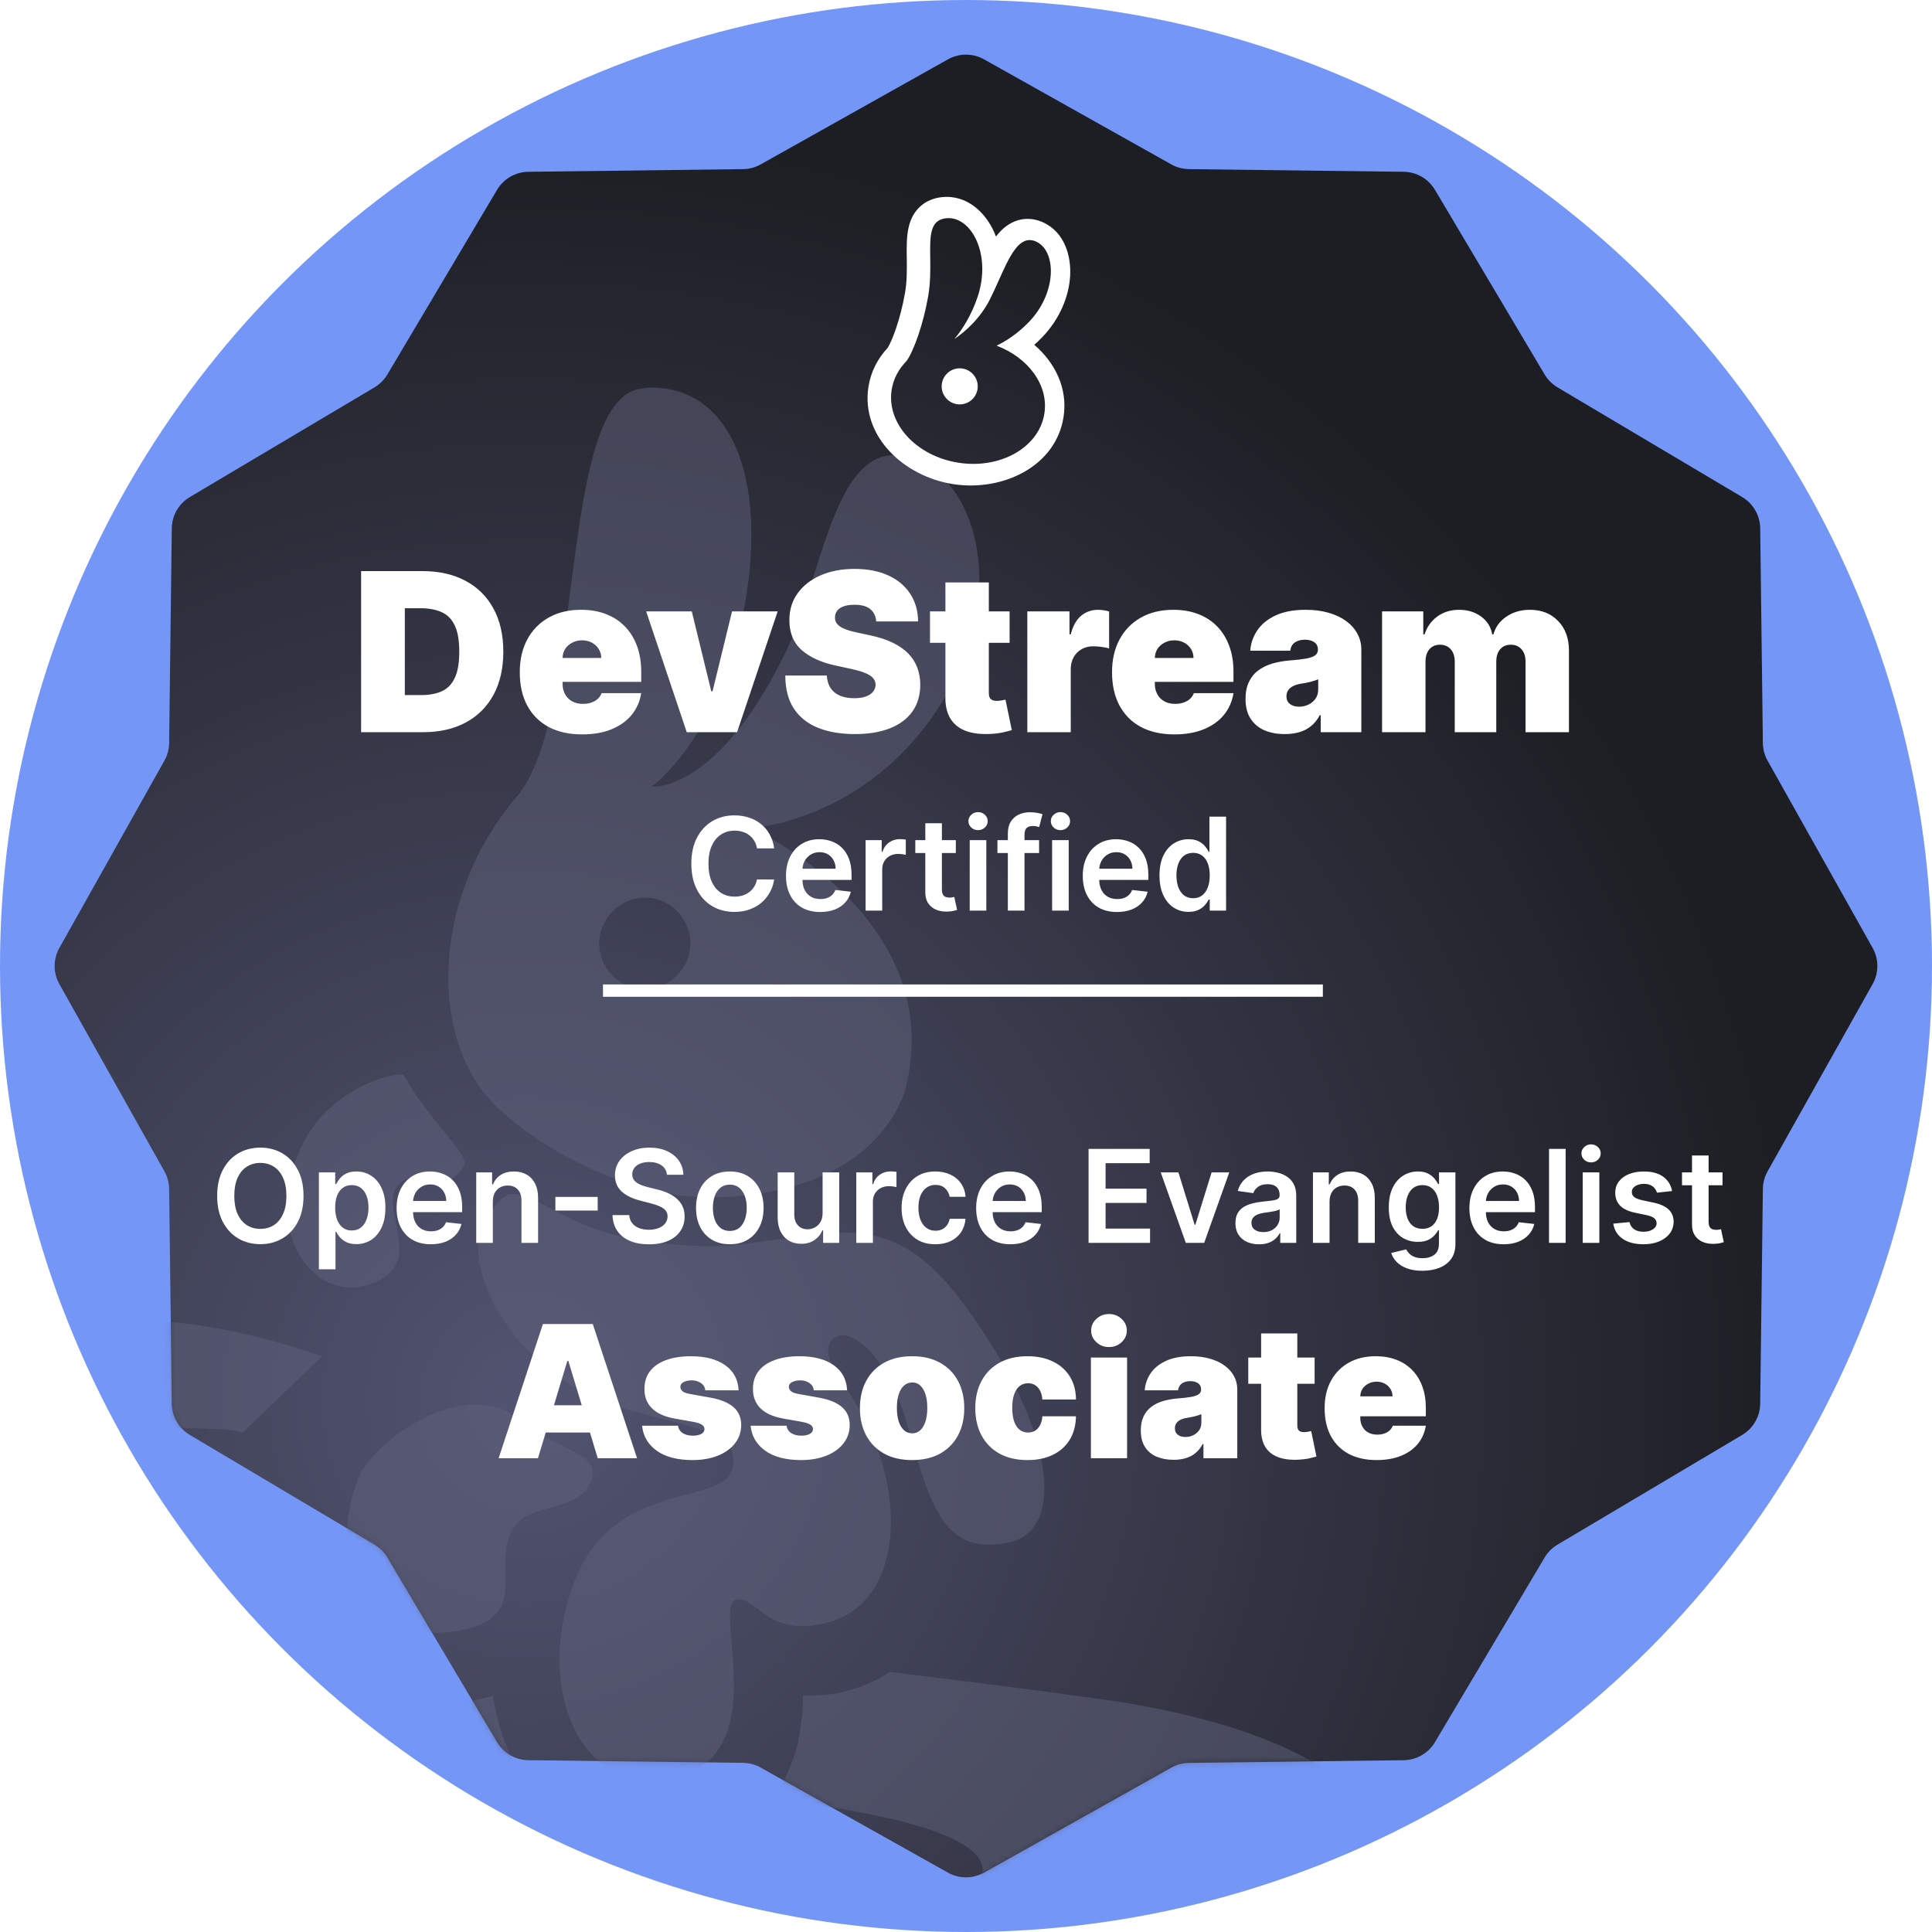
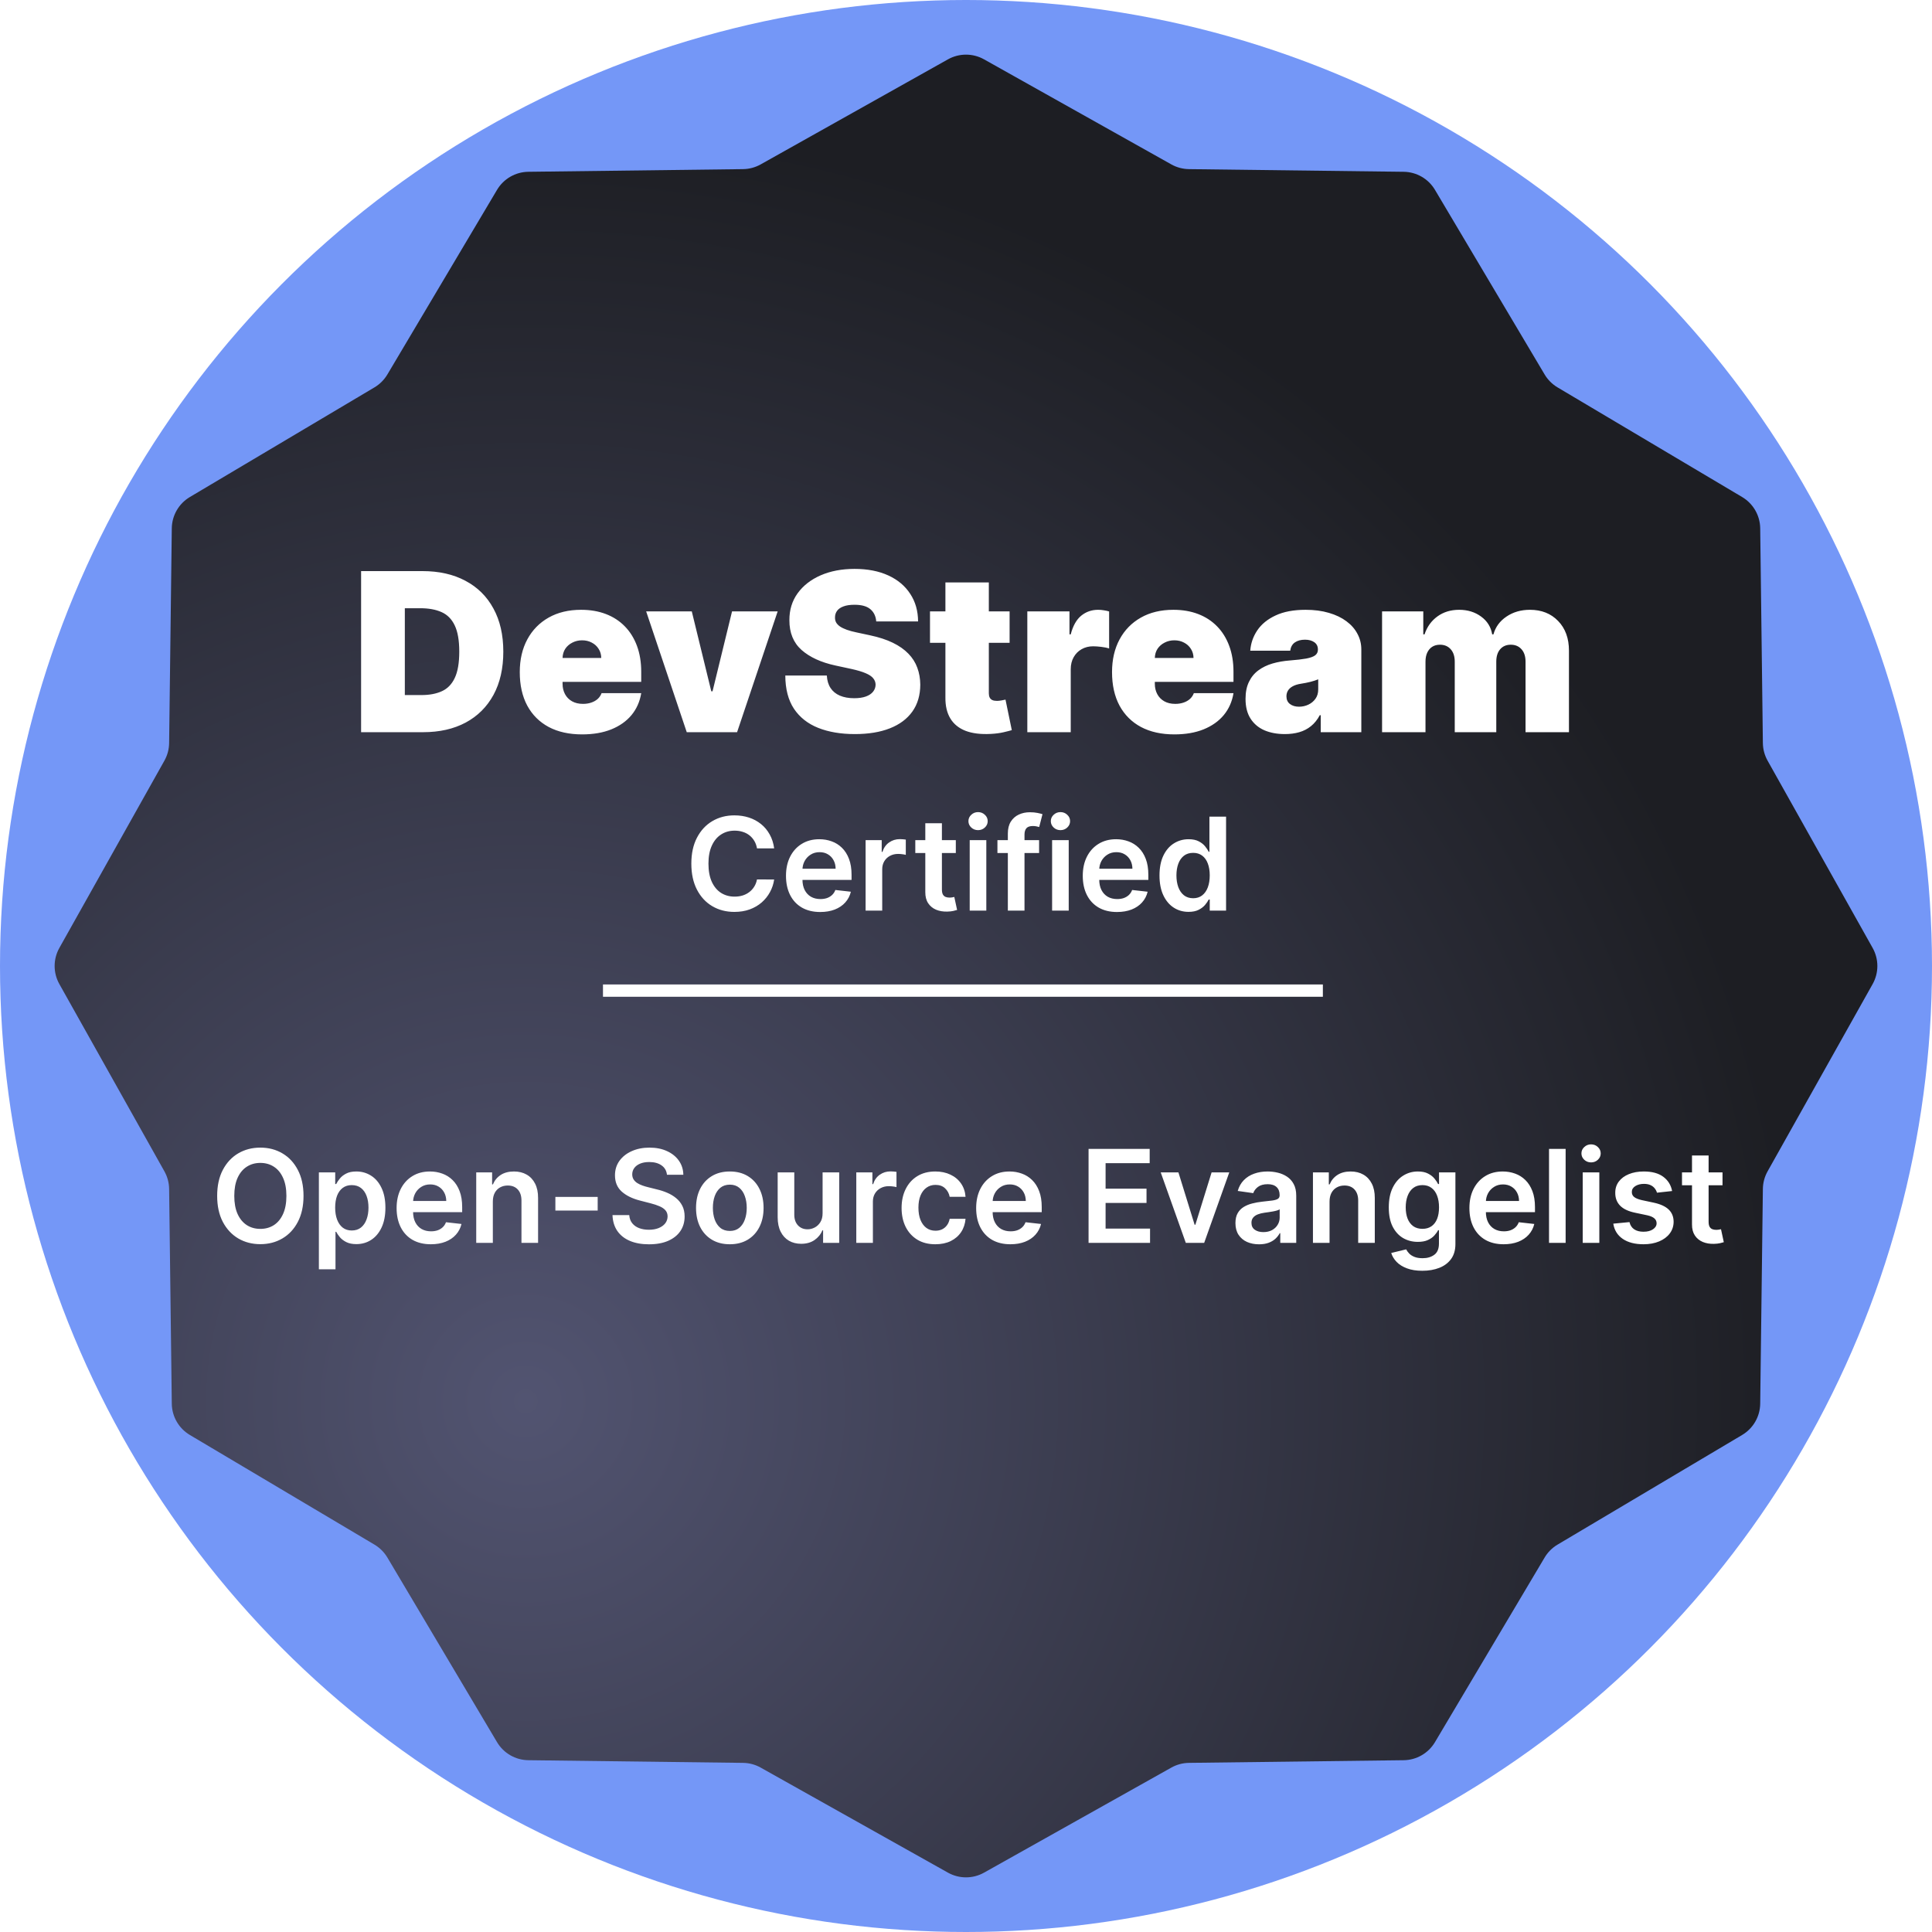
<svg xmlns="http://www.w3.org/2000/svg" width="314" height="314" viewBox="0 0 314 314" fill="none">
  <circle cx="157" cy="157" r="157" fill="#7497F7" />
  <path d="M154.065 9.647C155.888 8.624 158.112 8.624 159.935 9.647L190.375 26.722C191.249 27.212 192.233 27.476 193.236 27.488L228.135 27.921C230.225 27.946 232.151 29.058 233.219 30.856L251.043 60.863C251.555 61.725 252.275 62.445 253.137 62.958L283.144 80.781C284.941 81.849 286.054 83.775 286.079 85.865L286.512 120.764C286.524 121.767 286.788 122.751 287.278 123.625L304.353 154.065C305.376 155.888 305.376 158.112 304.353 159.935L287.278 190.375C286.788 191.249 286.524 192.233 286.512 193.236L286.079 228.135C286.054 230.225 284.941 232.151 283.144 233.219L253.137 251.043C252.275 251.555 251.555 252.275 251.043 253.137L233.219 283.144C232.151 284.941 230.225 286.054 228.135 286.079L193.236 286.512C192.233 286.524 191.249 286.788 190.375 287.278L159.935 304.353C158.112 305.376 155.888 305.376 154.065 304.353L123.625 287.278C122.751 286.788 121.767 286.524 120.764 286.512L85.865 286.079C83.775 286.054 81.849 284.941 80.781 283.144L62.958 253.137C62.445 252.275 61.725 251.555 60.863 251.043L30.856 233.219C29.058 232.151 27.946 230.225 27.921 228.135L27.488 193.236C27.476 192.233 27.212 191.249 26.722 190.375L9.647 159.935C8.624 158.112 8.624 155.888 9.647 154.065L26.722 123.625C27.212 122.751 27.476 121.767 27.488 120.764L27.921 85.865C27.946 83.775 29.058 81.849 30.856 80.781L60.863 62.958C61.725 62.445 62.445 61.725 62.958 60.863L80.781 30.856C81.849 29.058 83.775 27.946 85.865 27.921L120.764 27.488C121.767 27.476 122.751 27.212 123.625 26.722L154.065 9.647Z" fill="url(#paint0_radial_17_686)" />
  <mask id="mask0_17_686" style="mask-type:alpha" maskUnits="userSpaceOnUse" x="8" y="8" width="298" height="298">
-     <path d="M154.065 9.647C155.888 8.624 158.112 8.624 159.935 9.647L190.375 26.722C191.249 27.212 192.233 27.476 193.236 27.488L228.135 27.921C230.225 27.946 232.151 29.058 233.219 30.856L251.043 60.863C251.555 61.725 252.275 62.445 253.137 62.958L283.144 80.781C284.941 81.849 286.054 83.775 286.079 85.865L286.512 120.764C286.524 121.767 286.788 122.751 287.278 123.625L304.353 154.065C305.376 155.888 305.376 158.112 304.353 159.935L287.278 190.375C286.788 191.249 286.524 192.233 286.512 193.236L286.079 228.135C286.054 230.225 284.941 232.151 283.144 233.219L253.137 251.043C252.275 251.555 251.555 252.275 251.043 253.137L233.219 283.144C232.151 284.941 230.225 286.054 228.135 286.079L193.236 286.512C192.233 286.524 191.249 286.788 190.375 287.278L159.935 304.353C158.112 305.376 155.888 305.376 154.065 304.353L123.625 287.278C122.751 286.788 121.767 286.524 120.764 286.512L85.865 286.079C83.775 286.054 81.849 284.941 80.781 283.144L62.958 253.137C62.445 252.275 61.725 251.555 60.863 251.043L30.856 233.219C29.058 232.151 27.946 230.225 27.921 228.135L27.488 193.236C27.476 192.233 27.212 191.249 26.722 190.375L9.647 159.935C8.624 158.112 8.624 155.888 9.647 154.065L26.722 123.625C27.212 122.751 27.476 121.767 27.488 120.764L27.921 85.865C27.946 83.775 29.058 81.849 30.856 80.781L60.863 62.958C61.725 62.445 62.445 61.725 62.958 60.863L80.781 30.856C81.849 29.058 83.775 27.946 85.865 27.921L120.764 27.488C121.767 27.476 122.751 27.212 123.625 26.722L154.065 9.647Z" fill="#4D4E5F" />
-   </mask>
+     </mask>
  <g mask="url(#mask0_17_686)">
    <g filter="url(#filter0_dd_17_686)">
      <path d="M47.001 244.438C46.256 244.331 45.516 244.223 44.781 244.115C-8.147 233.229 7.458 215.028 33.373 216.179C35.385 216.179 37.465 216.381 39.478 216.785L52.324 204.46C52.324 204.46 36.931 198.61 22.238 198.61C12.174 198.61 0.768 200.898 -9.229 208.64C-39.107 233.269 -6.524 261.614 84.742 272.608C82.379 268.793 80.809 264.337 80.135 259.599C77.791 260.272 75.783 260.541 74.644 260.676C73.372 260.81 72.1 260.877 70.894 260.877C61.252 260.877 53.284 255.8 48.53 247.525C47.953 246.524 47.444 245.493 47.001 244.438Z" fill="#61637D" fill-opacity="0.5" />
      <path d="M147.03 296.62C167.28 289.848 165.483 280.974 125.451 276.464C127.411 273.905 128.737 270.823 129.726 267.232L129.836 266.512C130.169 264.338 130.61 261.47 130.49 259.599C132.432 259.599 134.641 259.532 136.717 259.061C139.621 258.39 142.274 257.276 144.631 255.746C155.633 257.059 167.027 258.502 178.764 260.135C273.633 273.329 217.678 343 146.157 343C111.94 343 74.234 327.046 47.8 281.407L90.672 285.042C90.672 285.042 114.959 298.303 135.624 298.303C139.649 298.303 143.474 297.832 147.03 296.62Z" fill="#61637D" fill-opacity="0.5" />
      <path fill-rule="evenodd" clip-rule="evenodd" d="M121.05 82.254C124.732 61.667 118.773 47 105.916 47C105.381 47 104.912 47 104.443 47.135C96.863 47.757 94.836 63.427 92.728 79.728C90.963 93.376 89.141 107.467 83.953 113.538C70.762 128.945 69.825 150.309 78.596 161.507C84.288 168.774 100.693 178.596 115.224 178.596C129.018 178.596 142.41 173.819 147.03 161.507C154.597 133.157 122.054 118.584 122.054 118.584C122.054 118.584 142.611 117.508 154.597 95.575C163.101 80.034 159.15 61.599 147.499 58.303C146.762 58.101 146.026 57.966 145.289 57.966C138.401 57.966 135.269 67.955 132.216 77.692C130.936 81.773 129.67 85.81 128.147 89.049C117.768 110.914 107.858 111.856 106.184 111.856H105.916C105.916 111.856 117.233 103.648 121.05 82.254ZM112.207 137.508C112.067 141.526 108.765 144.769 104.761 144.769H104.62C100.546 144.698 97.314 141.244 97.385 137.155C97.525 133.137 100.827 129.895 104.831 129.895H104.972C109.046 129.965 112.278 133.419 112.207 137.508Z" fill="#61637D" fill-opacity="0.5" />
      <path d="M72.203 167.964C70.179 165.485 67.594 162.318 65.539 158.615C61.12 158.615 53.486 162.449 49.937 168.572C42.371 181.758 49.067 193.263 57.102 193.263C57.972 193.263 58.843 193.128 59.713 192.859C66.018 190.877 65.151 186.695 64.352 182.842C63.768 180.025 63.22 177.383 65.539 175.905C66.276 175.434 66.945 175.299 67.548 175.299C68.321 175.299 69.058 175.541 69.758 175.77C70.39 175.977 70.993 176.174 71.566 176.174C73.232 176.174 74.406 175.098 75.412 173.413C75.935 172.537 74.4 170.656 72.203 167.964Z" fill="#61637D" fill-opacity="0.5" />
-       <path d="M83.217 178.039C84.897 178.039 86.925 179.089 89.482 180.412C92.429 181.938 96.077 183.826 100.701 184.888C106.163 186.144 111.809 186.535 115.023 186.535C118.889 186.535 121.903 186.094 125.62 185.551C127.89 185.219 130.423 184.848 133.571 184.517C134.777 184.382 135.915 184.315 136.986 184.315C147.298 184.315 153.191 189.899 161.427 203.018C170.868 218.021 173.011 232.822 163.904 234.706C162.766 234.975 161.695 235.043 160.69 235.043C153.124 235.043 150.914 227.911 147.432 215.532C144.486 205.238 139.665 201 136.852 201C136.116 201 135.513 201.336 135.111 201.874C133.805 203.878 135.129 205.918 137.198 209.104C139.159 212.122 141.788 216.17 143.481 222.192C146.696 233.63 144.151 245.538 134.04 247.825C132.701 248.162 131.495 248.296 130.424 248.296C126.813 248.296 124.801 246.76 123.162 245.509C122.035 244.649 121.084 243.923 119.911 243.923C118.295 243.923 118.552 246.902 118.903 250.968C119.639 259.486 120.787 272.778 105.983 273.458C93.127 273.458 87.167 256.706 93.462 240.761C97.414 230.688 105.734 228.457 111.823 226.824C115.534 225.829 118.416 225.056 118.974 222.865C120.235 217.848 115.886 216.728 108.095 214.721C105.961 214.171 103.568 213.555 100.961 212.773C84.02 207.728 74.78 190.37 78.596 183.171C79.735 180.884 81.476 178.039 83.217 178.039Z" fill="#61637D" fill-opacity="0.5" />
      <path d="M83.217 213.984C81.944 212.841 79.668 212.302 77.056 212.302C70.695 212.302 62.029 217.552 58.48 223.607C53.618 235.061 56.901 249.373 70.762 249.373C71.498 249.373 72.302 249.306 73.105 249.238C82.388 248.114 82.284 243.845 82.174 239.352C82.106 236.585 82.036 233.733 84.154 231.477C85.393 230.177 87.355 229.628 89.358 229.067C92.228 228.263 95.182 227.436 96.207 224.345C97.036 221.728 94.491 220.49 91.013 218.798C88.592 217.62 85.718 216.222 83.217 213.984Z" fill="#61637D" fill-opacity="0.5" />
    </g>
  </g>
  <path d="M68.761 119H58.688V92.818H68.659C71.352 92.818 73.679 93.342 75.639 94.391C77.608 95.43 79.125 96.93 80.19 98.891C81.264 100.842 81.801 103.182 81.801 105.909C81.801 108.636 81.269 110.98 80.203 112.94C79.138 114.892 77.629 116.392 75.678 117.44C73.726 118.48 71.421 119 68.761 119ZM65.796 112.966H68.506C69.801 112.966 70.905 112.757 71.817 112.339C72.737 111.922 73.436 111.202 73.913 110.179C74.399 109.156 74.642 107.733 74.642 105.909C74.642 104.085 74.395 102.662 73.901 101.639C73.415 100.616 72.699 99.896 71.753 99.479C70.815 99.061 69.665 98.852 68.301 98.852H65.796V112.966ZM94.601 119.358C92.505 119.358 90.698 118.957 89.181 118.156C87.672 117.347 86.509 116.187 85.691 114.679C84.881 113.162 84.476 111.347 84.476 109.233C84.476 107.205 84.885 105.432 85.704 103.915C86.522 102.398 87.677 101.217 89.168 100.374C90.659 99.53 92.419 99.108 94.448 99.108C95.931 99.108 97.273 99.338 98.475 99.798C99.677 100.259 100.703 100.928 101.556 101.805C102.408 102.675 103.064 103.732 103.525 104.976C103.985 106.22 104.215 107.622 104.215 109.182V110.818H86.675V106.932H97.721C97.712 106.369 97.567 105.875 97.286 105.449C97.013 105.014 96.642 104.678 96.174 104.439C95.713 104.192 95.189 104.068 94.601 104.068C94.03 104.068 93.506 104.192 93.029 104.439C92.552 104.678 92.168 105.01 91.878 105.436C91.597 105.862 91.448 106.361 91.431 106.932V111.125C91.431 111.756 91.563 112.318 91.827 112.812C92.091 113.307 92.471 113.695 92.965 113.976C93.459 114.257 94.056 114.398 94.755 114.398C95.24 114.398 95.684 114.33 96.084 114.193C96.493 114.057 96.843 113.861 97.132 113.605C97.422 113.341 97.635 113.026 97.772 112.659H104.215C103.993 114.023 103.469 115.207 102.642 116.213C101.816 117.21 100.721 117.986 99.357 118.54C98.002 119.085 96.416 119.358 94.601 119.358ZM126.392 99.364L119.795 119H111.614L105.017 99.364H112.432L115.602 112.352H115.807L118.977 99.364H126.392ZM142.411 101C142.342 100.148 142.023 99.483 141.452 99.006C140.889 98.528 140.033 98.29 138.882 98.29C138.149 98.29 137.548 98.379 137.08 98.558C136.619 98.729 136.278 98.963 136.057 99.261C135.835 99.56 135.72 99.901 135.712 100.284C135.695 100.599 135.75 100.885 135.878 101.141C136.014 101.388 136.227 101.614 136.517 101.818C136.807 102.014 137.178 102.193 137.629 102.355C138.081 102.517 138.618 102.662 139.24 102.79L141.388 103.25C142.837 103.557 144.077 103.962 145.108 104.464C146.139 104.967 146.983 105.56 147.639 106.241C148.295 106.915 148.777 107.673 149.084 108.517C149.399 109.361 149.561 110.281 149.57 111.278C149.561 113 149.131 114.457 148.278 115.651C147.426 116.844 146.207 117.751 144.622 118.374C143.045 118.996 141.149 119.307 138.933 119.307C136.658 119.307 134.672 118.97 132.976 118.297C131.288 117.624 129.976 116.588 129.038 115.19C128.109 113.784 127.641 111.986 127.632 109.795H134.382C134.425 110.597 134.625 111.27 134.983 111.815C135.341 112.361 135.844 112.774 136.491 113.055C137.148 113.337 137.928 113.477 138.831 113.477C139.589 113.477 140.224 113.384 140.736 113.196C141.247 113.009 141.635 112.749 141.899 112.416C142.163 112.084 142.3 111.705 142.308 111.278C142.3 110.878 142.168 110.528 141.912 110.23C141.665 109.923 141.256 109.651 140.685 109.412C140.114 109.165 139.342 108.935 138.371 108.722L135.763 108.159C133.445 107.656 131.616 106.817 130.278 105.641C128.949 104.456 128.288 102.841 128.297 100.795C128.288 99.133 128.732 97.68 129.626 96.436C130.53 95.183 131.778 94.207 133.372 93.508C134.974 92.81 136.811 92.46 138.882 92.46C140.996 92.46 142.824 92.814 144.366 93.521C145.909 94.229 147.098 95.226 147.933 96.513C148.777 97.791 149.203 99.287 149.212 101H142.411ZM164.086 99.364V104.477H151.148V99.364H164.086ZM153.654 94.659H160.711V112.685C160.711 112.957 160.758 113.188 160.852 113.375C160.945 113.554 161.09 113.69 161.286 113.784C161.482 113.869 161.734 113.912 162.04 113.912C162.254 113.912 162.501 113.886 162.782 113.835C163.072 113.784 163.285 113.741 163.421 113.707L164.444 118.668C164.129 118.761 163.677 118.876 163.089 119.013C162.509 119.149 161.819 119.239 161.018 119.281C159.398 119.366 158.039 119.2 156.94 118.783C155.84 118.357 155.013 117.687 154.46 116.776C153.906 115.864 153.637 114.722 153.654 113.349V94.659ZM166.966 119V99.364H173.818V103.097H174.022C174.38 101.716 174.947 100.706 175.723 100.067C176.507 99.428 177.423 99.108 178.471 99.108C178.778 99.108 179.081 99.133 179.379 99.185C179.686 99.227 179.98 99.291 180.261 99.376V105.398C179.912 105.278 179.481 105.189 178.97 105.129C178.458 105.07 178.02 105.04 177.653 105.04C176.963 105.04 176.341 105.197 175.787 105.513C175.241 105.82 174.811 106.254 174.495 106.817C174.18 107.371 174.022 108.023 174.022 108.773V119H166.966ZM190.859 119.358C188.762 119.358 186.956 118.957 185.439 118.156C183.93 117.347 182.767 116.187 181.949 114.679C181.139 113.162 180.734 111.347 180.734 109.233C180.734 107.205 181.143 105.432 181.961 103.915C182.779 102.398 183.934 101.217 185.426 100.374C186.917 99.53 188.677 99.108 190.706 99.108C192.189 99.108 193.531 99.338 194.733 99.798C195.934 100.259 196.961 100.928 197.814 101.805C198.666 102.675 199.322 103.732 199.782 104.976C200.243 106.22 200.473 107.622 200.473 109.182V110.818H182.933V106.932H193.978C193.97 106.369 193.825 105.875 193.544 105.449C193.271 105.014 192.9 104.678 192.431 104.439C191.971 104.192 191.447 104.068 190.859 104.068C190.288 104.068 189.764 104.192 189.287 104.439C188.809 104.678 188.426 105.01 188.136 105.436C187.855 105.862 187.706 106.361 187.689 106.932V111.125C187.689 111.756 187.821 112.318 188.085 112.812C188.349 113.307 188.728 113.695 189.223 113.976C189.717 114.257 190.314 114.398 191.012 114.398C191.498 114.398 191.941 114.33 192.342 114.193C192.751 114.057 193.1 113.861 193.39 113.605C193.68 113.341 193.893 113.026 194.029 112.659H200.473C200.251 114.023 199.727 115.207 198.9 116.213C198.074 117.21 196.978 117.986 195.615 118.54C194.26 119.085 192.674 119.358 190.859 119.358ZM208.824 119.307C207.571 119.307 206.463 119.102 205.5 118.693C204.545 118.276 203.795 117.645 203.25 116.801C202.705 115.957 202.432 114.884 202.432 113.58C202.432 112.506 202.615 111.589 202.982 110.831C203.348 110.064 203.859 109.438 204.516 108.952C205.172 108.466 205.935 108.095 206.804 107.839C207.682 107.584 208.628 107.418 209.642 107.341C210.741 107.256 211.624 107.153 212.288 107.034C212.962 106.906 213.447 106.732 213.746 106.51C214.044 106.28 214.193 105.977 214.193 105.602V105.551C214.193 105.04 213.997 104.648 213.605 104.375C213.213 104.102 212.71 103.966 212.097 103.966C211.423 103.966 210.874 104.115 210.447 104.413C210.03 104.703 209.778 105.151 209.693 105.756H203.199C203.284 104.562 203.663 103.463 204.337 102.457C205.018 101.443 206.011 100.634 207.315 100.028C208.619 99.415 210.247 99.108 212.199 99.108C213.605 99.108 214.866 99.274 215.983 99.606C217.099 99.93 218.05 100.386 218.834 100.974C219.618 101.554 220.214 102.236 220.624 103.02C221.041 103.795 221.25 104.639 221.25 105.551V119H214.653V116.239H214.5C214.108 116.972 213.631 117.564 213.068 118.016C212.514 118.467 211.879 118.795 211.163 119C210.456 119.205 209.676 119.307 208.824 119.307ZM211.125 114.858C211.662 114.858 212.165 114.747 212.634 114.526C213.111 114.304 213.499 113.984 213.797 113.567C214.095 113.149 214.244 112.642 214.244 112.045V110.409C214.057 110.486 213.857 110.558 213.643 110.626C213.439 110.695 213.217 110.759 212.979 110.818C212.749 110.878 212.501 110.933 212.237 110.984C211.982 111.036 211.713 111.082 211.432 111.125C210.886 111.21 210.439 111.351 210.089 111.547C209.749 111.734 209.493 111.969 209.322 112.25C209.161 112.523 209.08 112.83 209.08 113.17C209.08 113.716 209.271 114.134 209.655 114.423C210.038 114.713 210.528 114.858 211.125 114.858ZM224.622 119V99.364H231.321V103.097H231.525C231.934 101.869 232.633 100.898 233.622 100.182C234.61 99.466 235.787 99.108 237.15 99.108C238.531 99.108 239.72 99.474 240.717 100.207C241.714 100.932 242.315 101.895 242.52 103.097H242.724C243.056 101.895 243.764 100.932 244.846 100.207C245.929 99.474 247.199 99.108 248.656 99.108C250.539 99.108 252.065 99.713 253.233 100.923C254.409 102.134 254.997 103.744 254.997 105.756V119H247.94V107.545C247.94 106.685 247.723 106.011 247.288 105.526C246.853 105.031 246.27 104.784 245.537 104.784C244.812 104.784 244.237 105.031 243.811 105.526C243.393 106.011 243.184 106.685 243.184 107.545V119H236.434V107.545C236.434 106.685 236.217 106.011 235.782 105.526C235.348 105.031 234.764 104.784 234.031 104.784C233.545 104.784 233.127 104.895 232.778 105.116C232.429 105.338 232.156 105.658 231.96 106.075C231.772 106.484 231.679 106.974 231.679 107.545V119H224.622Z" fill="white" />
  <path d="M125.821 137.88H123.032C122.952 137.423 122.806 137.018 122.592 136.665C122.378 136.307 122.112 136.004 121.794 135.755C121.476 135.506 121.113 135.32 120.705 135.196C120.302 135.066 119.867 135.002 119.4 135.002C118.57 135.002 117.834 135.211 117.193 135.628C116.551 136.041 116.049 136.647 115.686 137.448C115.323 138.243 115.142 139.215 115.142 140.364C115.142 141.532 115.323 142.516 115.686 143.317C116.054 144.112 116.556 144.714 117.193 145.121C117.834 145.524 118.567 145.725 119.393 145.725C119.85 145.725 120.278 145.666 120.675 145.547C121.078 145.422 121.438 145.241 121.757 145.002C122.08 144.763 122.351 144.47 122.569 144.122C122.793 143.774 122.947 143.376 123.032 142.929L125.821 142.944C125.716 143.67 125.49 144.351 125.142 144.987C124.799 145.624 124.349 146.185 123.792 146.673C123.236 147.155 122.584 147.533 121.839 147.806C121.093 148.075 120.265 148.209 119.355 148.209C118.013 148.209 116.815 147.898 115.761 147.277C114.707 146.655 113.877 145.758 113.27 144.585C112.664 143.411 112.36 142.004 112.36 140.364C112.36 138.718 112.666 137.311 113.278 136.143C113.889 134.969 114.722 134.072 115.776 133.451C116.83 132.829 118.023 132.518 119.355 132.518C120.205 132.518 120.996 132.638 121.727 132.876C122.458 133.115 123.109 133.466 123.681 133.928C124.252 134.385 124.722 134.947 125.09 135.613C125.463 136.275 125.707 137.03 125.821 137.88ZM133.306 148.224C132.158 148.224 131.166 147.985 130.331 147.508C129.5 147.026 128.862 146.344 128.414 145.464C127.967 144.58 127.743 143.538 127.743 142.34C127.743 141.162 127.967 140.127 128.414 139.238C128.867 138.343 129.498 137.647 130.308 137.15C131.119 136.647 132.071 136.396 133.165 136.396C133.871 136.396 134.537 136.511 135.163 136.739C135.795 136.963 136.351 137.311 136.834 137.783C137.321 138.256 137.704 138.857 137.982 139.588C138.26 140.314 138.4 141.179 138.4 142.183V143.011H129.011V141.191H135.812C135.807 140.674 135.695 140.214 135.476 139.812C135.258 139.404 134.952 139.083 134.559 138.85C134.171 138.616 133.719 138.499 133.202 138.499C132.65 138.499 132.165 138.634 131.748 138.902C131.33 139.165 131.004 139.513 130.771 139.946C130.542 140.374 130.425 140.843 130.42 141.355V142.944C130.42 143.61 130.542 144.182 130.786 144.659C131.029 145.131 131.37 145.494 131.807 145.748C132.245 145.996 132.757 146.121 133.344 146.121C133.736 146.121 134.092 146.066 134.41 145.957C134.728 145.842 135.004 145.676 135.238 145.457C135.471 145.238 135.648 144.967 135.767 144.644L138.288 144.928C138.129 145.594 137.825 146.175 137.378 146.673C136.936 147.165 136.369 147.548 135.678 147.821C134.987 148.089 134.196 148.224 133.306 148.224ZM140.683 148V136.545H143.301V138.455H143.42C143.629 137.793 143.987 137.284 144.494 136.926C145.006 136.563 145.59 136.381 146.247 136.381C146.396 136.381 146.562 136.389 146.746 136.404C146.935 136.414 147.092 136.431 147.216 136.456V138.939C147.102 138.9 146.92 138.865 146.672 138.835C146.428 138.8 146.192 138.783 145.963 138.783C145.471 138.783 145.029 138.89 144.636 139.103C144.248 139.312 143.942 139.603 143.719 139.976C143.495 140.349 143.383 140.779 143.383 141.266V148H140.683ZM155.345 136.545V138.634H148.76V136.545H155.345ZM150.386 133.801H153.085V144.555C153.085 144.918 153.14 145.196 153.249 145.39C153.364 145.579 153.513 145.708 153.697 145.778C153.881 145.847 154.084 145.882 154.308 145.882C154.477 145.882 154.631 145.87 154.77 145.845C154.915 145.82 155.024 145.798 155.099 145.778L155.553 147.888C155.409 147.938 155.203 147.993 154.935 148.052C154.671 148.112 154.348 148.147 153.965 148.157C153.289 148.176 152.68 148.075 152.138 147.851C151.596 147.622 151.166 147.269 150.848 146.792C150.535 146.315 150.381 145.718 150.386 145.002V133.801ZM157.602 148V136.545H160.302V148H157.602ZM158.96 134.92C158.532 134.92 158.164 134.778 157.856 134.495C157.548 134.206 157.394 133.861 157.394 133.458C157.394 133.05 157.548 132.705 157.856 132.422C158.164 132.133 158.532 131.989 158.96 131.989C159.392 131.989 159.76 132.133 160.063 132.422C160.372 132.705 160.526 133.05 160.526 133.458C160.526 133.861 160.372 134.206 160.063 134.495C159.76 134.778 159.392 134.92 158.96 134.92ZM168.88 136.545V138.634H162.109V136.545H168.88ZM163.801 148V135.464C163.801 134.694 163.96 134.052 164.279 133.54C164.602 133.028 165.034 132.645 165.576 132.392C166.118 132.138 166.72 132.011 167.381 132.011C167.848 132.011 168.263 132.049 168.626 132.123C168.989 132.198 169.258 132.265 169.432 132.325L168.895 134.413C168.78 134.378 168.636 134.343 168.462 134.308C168.288 134.268 168.094 134.249 167.881 134.249C167.378 134.249 167.023 134.37 166.814 134.614C166.61 134.853 166.508 135.196 166.508 135.643V148H163.801ZM170.994 148V136.545H173.694V148H170.994ZM172.351 134.92C171.924 134.92 171.556 134.778 171.248 134.495C170.939 134.206 170.785 133.861 170.785 133.458C170.785 133.05 170.939 132.705 171.248 132.422C171.556 132.133 171.924 131.989 172.351 131.989C172.784 131.989 173.152 132.133 173.455 132.422C173.763 132.705 173.917 133.05 173.917 133.458C173.917 133.861 173.763 134.206 173.455 134.495C173.152 134.778 172.784 134.92 172.351 134.92ZM181.541 148.224C180.392 148.224 179.4 147.985 178.565 147.508C177.735 147.026 177.096 146.344 176.649 145.464C176.201 144.58 175.977 143.538 175.977 142.34C175.977 141.162 176.201 140.127 176.649 139.238C177.101 138.343 177.732 137.647 178.543 137.15C179.353 136.647 180.305 136.396 181.399 136.396C182.105 136.396 182.771 136.511 183.398 136.739C184.029 136.963 184.586 137.311 185.068 137.783C185.555 138.256 185.938 138.857 186.216 139.588C186.495 140.314 186.634 141.179 186.634 142.183V143.011H177.245V141.191H184.046C184.041 140.674 183.929 140.214 183.711 139.812C183.492 139.404 183.186 139.083 182.793 138.85C182.406 138.616 181.953 138.499 181.436 138.499C180.884 138.499 180.4 138.634 179.982 138.902C179.564 139.165 179.239 139.513 179.005 139.946C178.776 140.374 178.66 140.843 178.655 141.355V142.944C178.655 143.61 178.776 144.182 179.02 144.659C179.264 145.131 179.604 145.494 180.042 145.748C180.479 145.996 180.991 146.121 181.578 146.121C181.971 146.121 182.326 146.066 182.644 145.957C182.962 145.842 183.238 145.676 183.472 145.457C183.706 145.238 183.882 144.967 184.002 144.644L186.522 144.928C186.363 145.594 186.06 146.175 185.612 146.673C185.17 147.165 184.603 147.548 183.912 147.821C183.221 148.089 182.431 148.224 181.541 148.224ZM193.169 148.201C192.269 148.201 191.463 147.97 190.752 147.508C190.041 147.045 189.48 146.374 189.067 145.494C188.654 144.614 188.448 143.545 188.448 142.288C188.448 141.015 188.657 139.941 189.074 139.066C189.497 138.186 190.066 137.522 190.782 137.075C191.498 136.623 192.296 136.396 193.176 136.396C193.847 136.396 194.399 136.511 194.832 136.739C195.264 136.963 195.607 137.234 195.861 137.552C196.114 137.865 196.311 138.161 196.45 138.44H196.562V132.727H199.269V148H196.614V146.195H196.45C196.311 146.474 196.109 146.77 195.846 147.083C195.582 147.391 195.234 147.654 194.802 147.873C194.369 148.092 193.825 148.201 193.169 148.201ZM193.922 145.987C194.493 145.987 194.981 145.832 195.383 145.524C195.786 145.211 196.092 144.776 196.301 144.219C196.509 143.662 196.614 143.013 196.614 142.273C196.614 141.532 196.509 140.888 196.301 140.341C196.097 139.794 195.794 139.369 195.391 139.066C194.993 138.763 194.503 138.611 193.922 138.611C193.32 138.611 192.818 138.768 192.415 139.081C192.013 139.394 191.709 139.827 191.506 140.379C191.302 140.93 191.2 141.562 191.2 142.273C191.2 142.989 191.302 143.627 191.506 144.189C191.714 144.746 192.02 145.186 192.423 145.509C192.83 145.827 193.33 145.987 193.922 145.987Z" fill="white" />
  <line x1="98" y1="161" x2="215" y2="161" stroke="white" stroke-width="2" />
-   <path fill-rule="evenodd" clip-rule="evenodd" d="M141.142 62.886C141.523 60.408 142.669 58.245 144.283 56.52C144.587 56.02 145.075 54.988 145.605 53.439C146.177 51.767 146.716 49.735 147.085 47.631C147.415 45.749 147.4 43.877 147.374 41.934L147.37 41.663C147.348 40.142 147.32 38.167 147.777 36.547C148.048 35.587 148.552 34.48 149.538 33.573C150.554 32.639 151.786 32.187 153.026 32.048C157.188 31.581 160.172 34.599 161.558 37.682C161.67 37.931 161.775 38.186 161.873 38.446C161.892 38.421 161.911 38.396 161.931 38.371C162.59 37.521 163.552 36.536 164.911 35.985C166.419 35.374 168.007 35.462 169.461 36.109C173.091 37.722 174.101 41.705 173.927 44.819C173.739 48.169 172.242 51.86 169.36 54.832C168.943 55.262 168.521 55.664 168.098 56.04C171.477 58.943 173.57 63.115 172.855 67.763C171.616 75.824 162.94 79.918 154.943 78.688C146.946 77.458 139.903 70.946 141.142 62.886ZM147.342 58.669C148.506 57.026 150.042 52.766 150.844 48.197C151.239 45.947 151.21 43.76 151.185 41.851V41.851C151.139 38.34 151.105 35.769 153.743 35.473C157.815 35.016 161.194 41.29 158.904 48.197C157.92 51.164 156.462 53.484 155.112 55.103C156.883 53.901 159.362 51.703 160.892 48.645C161.396 47.638 161.864 46.593 162.319 45.579L162.319 45.578C164.111 41.579 165.688 38.061 168.375 39.255C171.743 40.753 171.809 47.605 167.188 52.371C165.419 54.195 163.566 55.412 161.968 56.18C167.119 58.117 170.449 62.593 169.741 67.197C168.898 72.676 162.657 76.263 155.801 75.209C148.946 74.154 144.071 68.858 144.914 63.379C145.192 61.569 146.059 59.967 147.342 58.669ZM155.978 65.726C157.597 65.726 158.909 64.413 158.909 62.794C158.909 61.175 157.597 59.863 155.978 59.863C154.359 59.863 153.046 61.175 153.046 62.794C153.046 64.413 154.359 65.726 155.978 65.726Z" fill="white" />
-   <path d="M87.431 237H81.039L88.241 215.182H96.338L103.539 237H97.147L92.374 221.19H92.204L87.431 237ZM86.238 228.392H98.255V232.824H86.238V228.392ZM120.039 225.963H114.627C114.598 225.629 114.481 225.342 114.275 225.1C114.069 224.859 113.803 224.674 113.476 224.546C113.157 224.411 112.801 224.344 112.411 224.344C111.907 224.344 111.473 224.436 111.111 224.621C110.749 224.805 110.571 225.068 110.578 225.409C110.571 225.651 110.674 225.874 110.887 226.08C111.108 226.286 111.53 226.446 112.155 226.56L115.479 227.156C117.155 227.462 118.402 227.977 119.218 228.701C120.042 229.418 120.458 230.381 120.465 231.588C120.458 232.753 120.11 233.765 119.421 234.624C118.739 235.477 117.805 236.137 116.619 236.606C115.44 237.067 114.094 237.298 112.581 237.298C110.081 237.298 108.125 236.787 106.711 235.764C105.305 234.741 104.52 233.392 104.357 231.716H110.195C110.273 232.234 110.529 232.636 110.962 232.92C111.402 233.197 111.956 233.335 112.624 233.335C113.164 233.335 113.608 233.243 113.956 233.058C114.311 232.874 114.492 232.611 114.499 232.27C114.492 231.957 114.336 231.709 114.03 231.524C113.732 231.339 113.263 231.19 112.624 231.077L109.726 230.565C108.057 230.274 106.807 229.72 105.976 228.903C105.145 228.087 104.733 227.036 104.74 225.75C104.733 224.614 105.032 223.651 105.635 222.863C106.246 222.067 107.116 221.464 108.245 221.052C109.382 220.633 110.728 220.423 112.283 220.423C114.648 220.423 116.512 220.913 117.876 221.893C119.247 222.874 119.968 224.23 120.039 225.963ZM137.675 225.963H132.263C132.235 225.629 132.118 225.342 131.912 225.1C131.706 224.859 131.44 224.674 131.113 224.546C130.793 224.411 130.438 224.344 130.048 224.344C129.543 224.344 129.11 224.436 128.748 224.621C128.386 224.805 128.208 225.068 128.215 225.409C128.208 225.651 128.311 225.874 128.524 226.08C128.744 226.286 129.167 226.446 129.792 226.56L133.116 227.156C134.792 227.462 136.038 227.977 136.855 228.701C137.679 229.418 138.094 230.381 138.102 231.588C138.094 232.753 137.746 233.765 137.058 234.624C136.376 235.477 135.442 236.137 134.256 236.606C133.077 237.067 131.731 237.298 130.218 237.298C127.718 237.298 125.761 236.787 124.348 235.764C122.942 234.741 122.157 233.392 121.994 231.716H127.832C127.91 232.234 128.165 232.636 128.599 232.92C129.039 233.197 129.593 233.335 130.261 233.335C130.8 233.335 131.244 233.243 131.592 233.058C131.947 232.874 132.129 232.611 132.136 232.27C132.129 231.957 131.972 231.709 131.667 231.524C131.369 231.339 130.9 231.19 130.261 231.077L127.363 230.565C125.694 230.274 124.444 229.72 123.613 228.903C122.782 228.087 122.37 227.036 122.377 225.75C122.37 224.614 122.668 223.651 123.272 222.863C123.883 222.067 124.753 221.464 125.882 221.052C127.018 220.633 128.364 220.423 129.92 220.423C132.285 220.423 134.149 220.913 135.513 221.893C136.884 222.874 137.604 224.23 137.675 225.963ZM148.238 237.298C146.463 237.298 144.943 236.947 143.679 236.244C142.414 235.533 141.445 234.546 140.77 233.282C140.096 232.011 139.758 230.537 139.758 228.861C139.758 227.185 140.096 225.714 140.77 224.45C141.445 223.179 142.414 222.192 143.679 221.489C144.943 220.778 146.463 220.423 148.238 220.423C150.014 220.423 151.534 220.778 152.798 221.489C154.062 222.192 155.032 223.179 155.706 224.45C156.381 225.714 156.718 227.185 156.718 228.861C156.718 230.537 156.381 232.011 155.706 233.282C155.032 234.546 154.062 235.533 152.798 236.244C151.534 236.947 150.014 237.298 148.238 237.298ZM148.281 232.952C148.778 232.952 149.208 232.785 149.57 232.451C149.932 232.117 150.213 231.641 150.412 231.023C150.61 230.406 150.71 229.67 150.71 228.818C150.71 227.959 150.61 227.224 150.412 226.613C150.213 225.995 149.932 225.519 149.57 225.185C149.208 224.852 148.778 224.685 148.281 224.685C147.755 224.685 147.304 224.852 146.928 225.185C146.551 225.519 146.264 225.995 146.065 226.613C145.866 227.224 145.767 227.959 145.767 228.818C145.767 229.67 145.866 230.406 146.065 231.023C146.264 231.641 146.551 232.117 146.928 232.451C147.304 232.785 147.755 232.952 148.281 232.952ZM166.988 237.298C165.213 237.298 163.693 236.947 162.429 236.244C161.164 235.533 160.195 234.546 159.52 233.282C158.846 232.011 158.508 230.537 158.508 228.861C158.508 227.185 158.846 225.714 159.52 224.45C160.195 223.179 161.164 222.192 162.429 221.489C163.693 220.778 165.213 220.423 166.988 220.423C168.593 220.423 169.982 220.714 171.154 221.297C172.333 221.872 173.245 222.689 173.892 223.747C174.538 224.798 174.865 226.034 174.872 227.455H169.417C169.339 226.595 169.091 225.942 168.672 225.494C168.26 225.04 167.727 224.812 167.074 224.812C166.562 224.812 166.115 224.962 165.731 225.26C165.348 225.551 165.049 225.995 164.836 226.592C164.623 227.181 164.517 227.923 164.517 228.818C164.517 229.713 164.623 230.459 164.836 231.055C165.049 231.645 165.348 232.089 165.731 232.387C166.115 232.678 166.562 232.824 167.074 232.824C167.507 232.824 167.89 232.724 168.224 232.526C168.558 232.32 168.828 232.021 169.034 231.631C169.247 231.233 169.375 230.75 169.417 230.182H174.872C174.85 231.624 174.52 232.881 173.881 233.953C173.242 235.018 172.336 235.842 171.164 236.425C170 237.007 168.608 237.298 166.988 237.298ZM177.298 237V220.636H183.179V237H177.298ZM180.238 218.932C179.443 218.932 178.761 218.669 178.193 218.143C177.625 217.618 177.341 216.986 177.341 216.247C177.341 215.509 177.625 214.876 178.193 214.351C178.761 213.825 179.443 213.562 180.238 213.562C181.041 213.562 181.723 213.825 182.284 214.351C182.852 214.876 183.136 215.509 183.136 216.247C183.136 216.986 182.852 217.618 182.284 218.143C181.723 218.669 181.041 218.932 180.238 218.932ZM190.735 237.256C189.691 237.256 188.767 237.085 187.965 236.744C187.169 236.396 186.544 235.871 186.09 235.168C185.635 234.464 185.408 233.57 185.408 232.483C185.408 231.588 185.561 230.825 185.866 230.192C186.172 229.553 186.598 229.031 187.145 228.626C187.691 228.222 188.327 227.913 189.051 227.7C189.783 227.487 190.571 227.348 191.417 227.284C192.333 227.213 193.068 227.128 193.622 227.028C194.183 226.922 194.588 226.776 194.836 226.592C195.085 226.4 195.209 226.148 195.209 225.835V225.793C195.209 225.366 195.046 225.04 194.719 224.812C194.392 224.585 193.973 224.472 193.462 224.472C192.901 224.472 192.443 224.596 192.088 224.844C191.74 225.086 191.53 225.459 191.459 225.963H186.047C186.118 224.969 186.434 224.053 186.995 223.214C187.564 222.369 188.391 221.695 189.478 221.19C190.564 220.679 191.921 220.423 193.547 220.423C194.719 220.423 195.77 220.562 196.701 220.839C197.631 221.109 198.423 221.489 199.076 221.979C199.73 222.462 200.227 223.03 200.568 223.683C200.916 224.33 201.09 225.033 201.09 225.793V237H195.593V234.699H195.465C195.138 235.31 194.74 235.803 194.272 236.18C193.81 236.556 193.281 236.83 192.684 237C192.095 237.17 191.445 237.256 190.735 237.256ZM192.652 233.548C193.1 233.548 193.519 233.456 193.909 233.271C194.307 233.087 194.63 232.82 194.879 232.472C195.127 232.124 195.252 231.702 195.252 231.205V229.841C195.096 229.905 194.929 229.965 194.751 230.022C194.581 230.079 194.396 230.132 194.197 230.182C194.005 230.232 193.799 230.278 193.579 230.32C193.366 230.363 193.142 230.402 192.908 230.438C192.453 230.509 192.081 230.626 191.789 230.789C191.505 230.945 191.292 231.141 191.15 231.375C191.015 231.602 190.948 231.858 190.948 232.142C190.948 232.597 191.108 232.945 191.427 233.186C191.747 233.428 192.155 233.548 192.652 233.548ZM213.658 220.636V224.898H202.877V220.636H213.658ZM204.965 216.716H210.846V231.737C210.846 231.964 210.885 232.156 210.963 232.312C211.041 232.462 211.162 232.575 211.325 232.653C211.488 232.724 211.698 232.76 211.954 232.76C212.131 232.76 212.337 232.739 212.572 232.696C212.813 232.653 212.991 232.618 213.104 232.589L213.956 236.723C213.694 236.801 213.317 236.897 212.827 237.011C212.344 237.124 211.769 237.199 211.101 237.234C209.752 237.305 208.619 237.167 207.703 236.819C206.787 236.464 206.098 235.906 205.636 235.146C205.175 234.386 204.951 233.435 204.965 232.291V216.716ZM223.723 237.298C221.976 237.298 220.47 236.964 219.206 236.297C217.949 235.622 216.979 234.656 216.298 233.399C215.623 232.135 215.286 230.622 215.286 228.861C215.286 227.17 215.626 225.693 216.308 224.429C216.99 223.165 217.952 222.181 219.195 221.478C220.438 220.775 221.905 220.423 223.595 220.423C224.831 220.423 225.95 220.615 226.951 220.999C227.952 221.382 228.808 221.94 229.518 222.671C230.229 223.396 230.776 224.276 231.159 225.313C231.543 226.35 231.734 227.518 231.734 228.818V230.182H217.118V226.943H226.322C226.315 226.474 226.195 226.062 225.96 225.707C225.733 225.345 225.424 225.065 225.033 224.866C224.65 224.66 224.213 224.557 223.723 224.557C223.247 224.557 222.81 224.66 222.413 224.866C222.015 225.065 221.695 225.342 221.454 225.697C221.219 226.052 221.095 226.467 221.081 226.943V230.438C221.081 230.963 221.191 231.432 221.411 231.844C221.631 232.256 221.947 232.579 222.359 232.813C222.771 233.048 223.268 233.165 223.851 233.165C224.256 233.165 224.625 233.108 224.959 232.994C225.3 232.881 225.591 232.717 225.832 232.504C226.074 232.284 226.251 232.021 226.365 231.716H231.734C231.55 232.852 231.113 233.839 230.424 234.678C229.735 235.509 228.822 236.155 227.686 236.616C226.557 237.071 225.236 237.298 223.723 237.298Z" fill="white" />
  <path d="M49.33 194.364C49.33 196.009 49.021 197.419 48.405 198.592C47.794 199.76 46.958 200.655 45.899 201.277C44.845 201.898 43.65 202.209 42.312 202.209C40.975 202.209 39.777 201.898 38.718 201.277C37.664 200.65 36.829 199.753 36.212 198.585C35.601 197.411 35.295 196.004 35.295 194.364C35.295 192.718 35.601 191.311 36.212 190.143C36.829 188.969 37.664 188.072 38.718 187.451C39.777 186.829 40.975 186.518 42.312 186.518C43.65 186.518 44.845 186.829 45.899 187.451C46.958 188.072 47.794 188.969 48.405 190.143C49.021 191.311 49.33 192.718 49.33 194.364ZM46.548 194.364C46.548 193.205 46.367 192.228 46.004 191.433C45.646 190.632 45.149 190.028 44.512 189.621C43.876 189.208 43.142 189.002 42.312 189.002C41.482 189.002 40.749 189.208 40.112 189.621C39.476 190.028 38.976 190.632 38.613 191.433C38.255 192.228 38.077 193.205 38.077 194.364C38.077 195.522 38.255 196.501 38.613 197.302C38.976 198.097 39.476 198.701 40.112 199.114C40.749 199.522 41.482 199.725 42.312 199.725C43.142 199.725 43.876 199.522 44.512 199.114C45.149 198.701 45.646 198.097 46.004 197.302C46.367 196.501 46.548 195.522 46.548 194.364ZM51.826 206.295V190.545H54.481V192.44H54.638C54.777 192.161 54.973 191.865 55.227 191.552C55.48 191.234 55.823 190.963 56.256 190.739C56.688 190.511 57.24 190.396 57.911 190.396C58.796 190.396 59.594 190.623 60.305 191.075C61.021 191.522 61.588 192.186 62.005 193.066C62.428 193.941 62.639 195.015 62.639 196.288C62.639 197.545 62.433 198.614 62.02 199.494C61.608 200.374 61.046 201.045 60.335 201.508C59.624 201.97 58.819 202.201 57.919 202.201C57.263 202.201 56.718 202.092 56.286 201.873C55.853 201.654 55.505 201.391 55.242 201.083C54.983 200.77 54.782 200.474 54.638 200.195H54.526V206.295H51.826ZM54.473 196.273C54.473 197.013 54.578 197.662 54.787 198.219C55 198.776 55.306 199.211 55.704 199.524C56.107 199.832 56.594 199.987 57.166 199.987C57.762 199.987 58.262 199.827 58.664 199.509C59.067 199.186 59.37 198.746 59.574 198.189C59.783 197.627 59.888 196.989 59.888 196.273C59.888 195.562 59.786 194.93 59.582 194.379C59.378 193.827 59.075 193.394 58.672 193.081C58.269 192.768 57.767 192.611 57.166 192.611C56.589 192.611 56.099 192.763 55.696 193.066C55.294 193.369 54.988 193.794 54.779 194.341C54.575 194.888 54.473 195.532 54.473 196.273ZM70.022 202.224C68.874 202.224 67.882 201.985 67.047 201.508C66.216 201.026 65.578 200.344 65.13 199.464C64.683 198.58 64.459 197.538 64.459 196.34C64.459 195.162 64.683 194.127 65.13 193.238C65.582 192.343 66.214 191.647 67.024 191.15C67.835 190.647 68.787 190.396 69.88 190.396C70.586 190.396 71.252 190.511 71.879 190.739C72.51 190.963 73.067 191.311 73.549 191.783C74.037 192.256 74.419 192.857 74.698 193.588C74.976 194.314 75.115 195.179 75.115 196.183V197.011H65.727V195.191H72.528C72.523 194.674 72.411 194.214 72.192 193.812C71.973 193.404 71.668 193.083 71.275 192.85C70.887 192.616 70.435 192.499 69.918 192.499C69.366 192.499 68.881 192.634 68.463 192.902C68.046 193.165 67.72 193.513 67.487 193.946C67.258 194.374 67.141 194.843 67.136 195.355V196.944C67.136 197.61 67.258 198.182 67.501 198.659C67.745 199.131 68.086 199.494 68.523 199.748C68.961 199.996 69.473 200.121 70.059 200.121C70.452 200.121 70.808 200.066 71.126 199.957C71.444 199.842 71.72 199.676 71.954 199.457C72.187 199.238 72.364 198.967 72.483 198.644L75.004 198.928C74.844 199.594 74.541 200.175 74.094 200.673C73.651 201.165 73.085 201.548 72.394 201.821C71.703 202.089 70.912 202.224 70.022 202.224ZM80.099 195.288V202H77.399V190.545H79.98V192.492H80.114C80.377 191.85 80.797 191.341 81.374 190.963C81.956 190.585 82.674 190.396 83.529 190.396C84.32 190.396 85.008 190.565 85.595 190.903C86.187 191.241 86.644 191.731 86.967 192.373C87.295 193.014 87.457 193.792 87.452 194.707V202H84.752V195.124C84.752 194.359 84.553 193.76 84.156 193.327C83.763 192.895 83.219 192.678 82.522 192.678C82.05 192.678 81.63 192.783 81.262 192.991C80.899 193.195 80.613 193.491 80.405 193.879C80.201 194.267 80.099 194.737 80.099 195.288ZM97.139 194.528V196.75H90.263V194.528H97.139ZM108.398 190.926C108.328 190.275 108.035 189.767 107.518 189.404C107.006 189.042 106.34 188.86 105.519 188.86C104.943 188.86 104.448 188.947 104.035 189.121C103.623 189.295 103.307 189.531 103.088 189.83C102.869 190.128 102.758 190.468 102.753 190.851C102.753 191.169 102.825 191.445 102.969 191.679C103.118 191.913 103.319 192.112 103.573 192.276C103.826 192.435 104.107 192.569 104.416 192.678C104.724 192.788 105.034 192.88 105.348 192.954L106.78 193.312C107.356 193.446 107.911 193.628 108.443 193.857C108.979 194.085 109.459 194.374 109.882 194.722C110.309 195.07 110.647 195.49 110.896 195.982C111.145 196.474 111.269 197.051 111.269 197.712C111.269 198.607 111.04 199.395 110.583 200.076C110.125 200.752 109.464 201.282 108.599 201.664C107.739 202.042 106.697 202.231 105.474 202.231C104.286 202.231 103.255 202.047 102.38 201.679C101.51 201.311 100.829 200.775 100.336 200.069C99.849 199.363 99.586 198.502 99.546 197.488H102.268C102.308 198.02 102.472 198.463 102.76 198.816C103.048 199.169 103.424 199.432 103.886 199.606C104.353 199.78 104.875 199.867 105.452 199.867C106.054 199.867 106.581 199.778 107.033 199.599C107.49 199.415 107.848 199.161 108.107 198.838C108.365 198.51 108.497 198.127 108.502 197.69C108.497 197.292 108.38 196.964 108.152 196.705C107.923 196.442 107.602 196.223 107.19 196.049C106.782 195.87 106.305 195.711 105.758 195.572L104.02 195.124C102.762 194.801 101.768 194.311 101.037 193.655C100.311 192.994 99.949 192.116 99.949 191.023C99.949 190.123 100.192 189.335 100.679 188.659C101.172 187.983 101.84 187.458 102.685 187.085C103.531 186.707 104.488 186.518 105.557 186.518C106.64 186.518 107.59 186.707 108.405 187.085C109.226 187.458 109.869 187.978 110.337 188.644C110.804 189.305 111.045 190.066 111.06 190.926H108.398ZM118.613 202.224C117.494 202.224 116.524 201.978 115.704 201.485C114.884 200.993 114.247 200.305 113.795 199.42C113.348 198.535 113.124 197.501 113.124 196.317C113.124 195.134 113.348 194.098 113.795 193.208C114.247 192.318 114.884 191.627 115.704 191.135C116.524 190.642 117.494 190.396 118.613 190.396C119.731 190.396 120.701 190.642 121.521 191.135C122.341 191.627 122.975 192.318 123.423 193.208C123.875 194.098 124.101 195.134 124.101 196.317C124.101 197.501 123.875 198.535 123.423 199.42C122.975 200.305 122.341 200.993 121.521 201.485C120.701 201.978 119.731 202.224 118.613 202.224ZM118.627 200.061C119.234 200.061 119.741 199.895 120.149 199.561C120.556 199.223 120.86 198.771 121.059 198.204C121.262 197.637 121.364 197.006 121.364 196.31C121.364 195.609 121.262 194.975 121.059 194.408C120.86 193.837 120.556 193.382 120.149 193.044C119.741 192.706 119.234 192.537 118.627 192.537C118.006 192.537 117.489 192.706 117.076 193.044C116.669 193.382 116.363 193.837 116.159 194.408C115.96 194.975 115.861 195.609 115.861 196.31C115.861 197.006 115.96 197.637 116.159 198.204C116.363 198.771 116.669 199.223 117.076 199.561C117.489 199.895 118.006 200.061 118.627 200.061ZM133.693 197.183V190.545H136.393V202H133.775V199.964H133.656C133.397 200.605 132.972 201.13 132.381 201.538C131.794 201.945 131.071 202.149 130.211 202.149C129.46 202.149 128.796 201.983 128.22 201.65C127.648 201.311 127.2 200.822 126.877 200.18C126.554 199.534 126.392 198.754 126.392 197.839V190.545H129.092V197.421C129.092 198.147 129.291 198.724 129.689 199.151C130.086 199.579 130.608 199.793 131.255 199.793C131.652 199.793 132.038 199.696 132.411 199.502C132.783 199.308 133.089 199.02 133.328 198.637C133.571 198.249 133.693 197.764 133.693 197.183ZM139.169 202V190.545H141.786V192.455H141.906C142.114 191.793 142.472 191.284 142.98 190.926C143.492 190.563 144.076 190.381 144.732 190.381C144.881 190.381 145.048 190.389 145.232 190.404C145.421 190.414 145.577 190.431 145.701 190.456V192.939C145.587 192.9 145.406 192.865 145.157 192.835C144.913 192.8 144.677 192.783 144.449 192.783C143.956 192.783 143.514 192.89 143.121 193.103C142.733 193.312 142.428 193.603 142.204 193.976C141.98 194.349 141.868 194.779 141.868 195.266V202H139.169ZM152.02 202.224C150.876 202.224 149.894 201.973 149.074 201.471C148.259 200.968 147.63 200.275 147.187 199.39C146.75 198.5 146.531 197.476 146.531 196.317C146.531 195.154 146.755 194.127 147.202 193.238C147.65 192.343 148.281 191.647 149.096 191.15C149.917 190.647 150.886 190.396 152.005 190.396C152.935 190.396 153.757 190.568 154.473 190.911C155.194 191.249 155.768 191.729 156.196 192.35C156.623 192.967 156.867 193.687 156.927 194.513H154.346C154.242 193.961 153.993 193.501 153.601 193.133C153.213 192.76 152.693 192.574 152.042 192.574C151.49 192.574 151.006 192.723 150.588 193.021C150.17 193.315 149.845 193.737 149.611 194.289C149.382 194.841 149.268 195.502 149.268 196.273C149.268 197.053 149.382 197.724 149.611 198.286C149.84 198.843 150.16 199.273 150.573 199.576C150.991 199.875 151.48 200.024 152.042 200.024C152.44 200.024 152.795 199.949 153.109 199.8C153.427 199.646 153.693 199.425 153.906 199.136C154.12 198.848 154.267 198.498 154.346 198.085H156.927C156.862 198.895 156.623 199.614 156.211 200.24C155.798 200.862 155.236 201.349 154.525 201.702C153.814 202.05 152.979 202.224 152.02 202.224ZM164.214 202.224C163.066 202.224 162.074 201.985 161.239 201.508C160.409 201.026 159.77 200.344 159.322 199.464C158.875 198.58 158.651 197.538 158.651 196.34C158.651 195.162 158.875 194.127 159.322 193.238C159.775 192.343 160.406 191.647 161.217 191.15C162.027 190.647 162.979 190.396 164.073 190.396C164.779 190.396 165.445 190.511 166.071 190.739C166.703 190.963 167.26 191.311 167.742 191.783C168.229 192.256 168.612 192.857 168.89 193.588C169.169 194.314 169.308 195.179 169.308 196.183V197.011H159.919V195.191H166.72C166.715 194.674 166.603 194.214 166.385 193.812C166.166 193.404 165.86 193.083 165.467 192.85C165.08 192.616 164.627 192.499 164.11 192.499C163.558 192.499 163.073 192.634 162.656 192.902C162.238 193.165 161.913 193.513 161.679 193.946C161.45 194.374 161.333 194.843 161.328 195.355V196.944C161.328 197.61 161.45 198.182 161.694 198.659C161.937 199.131 162.278 199.494 162.716 199.748C163.153 199.996 163.665 200.121 164.252 200.121C164.644 200.121 165 200.066 165.318 199.957C165.636 199.842 165.912 199.676 166.146 199.457C166.38 199.238 166.556 198.967 166.675 198.644L169.196 198.928C169.037 199.594 168.734 200.175 168.286 200.673C167.844 201.165 167.277 201.548 166.586 201.821C165.895 202.089 165.104 202.224 164.214 202.224ZM176.92 202V186.727H186.853V189.047H179.687V193.193H186.339V195.512H179.687V199.681H186.913V202H176.92ZM199.788 190.545L195.709 202H192.726L188.647 190.545H191.525L194.158 199.054H194.277L196.917 190.545H199.788ZM204.624 202.231C203.898 202.231 203.245 202.102 202.663 201.843C202.086 201.58 201.629 201.192 201.291 200.68C200.958 200.168 200.791 199.537 200.791 198.786C200.791 198.14 200.91 197.605 201.149 197.183C201.388 196.76 201.713 196.422 202.126 196.168C202.539 195.915 203.003 195.723 203.52 195.594C204.042 195.46 204.582 195.363 205.139 195.303C205.81 195.234 206.354 195.172 206.772 195.117C207.189 195.057 207.493 194.968 207.682 194.848C207.876 194.724 207.973 194.533 207.973 194.274V194.229C207.973 193.668 207.806 193.233 207.473 192.924C207.14 192.616 206.66 192.462 206.034 192.462C205.372 192.462 204.848 192.606 204.46 192.895C204.077 193.183 203.819 193.523 203.685 193.916L201.164 193.558C201.363 192.862 201.691 192.281 202.148 191.813C202.606 191.341 203.165 190.988 203.826 190.754C204.487 190.516 205.218 190.396 206.019 190.396C206.571 190.396 207.12 190.461 207.667 190.59C208.214 190.719 208.713 190.933 209.166 191.232C209.618 191.525 209.981 191.925 210.254 192.432C210.533 192.939 210.672 193.573 210.672 194.334V202H208.077V200.426H207.987C207.823 200.745 207.592 201.043 207.294 201.321C207.001 201.595 206.63 201.816 206.183 201.985C205.74 202.149 205.221 202.231 204.624 202.231ZM205.325 200.248C205.867 200.248 206.337 200.141 206.735 199.927C207.132 199.708 207.438 199.42 207.652 199.062C207.871 198.704 207.98 198.314 207.98 197.891V196.541C207.895 196.611 207.751 196.675 207.547 196.735C207.349 196.795 207.125 196.847 206.876 196.892C206.628 196.936 206.382 196.976 206.138 197.011C205.894 197.046 205.683 197.076 205.504 197.1C205.101 197.155 204.741 197.245 204.423 197.369C204.105 197.493 203.854 197.667 203.67 197.891C203.486 198.11 203.394 198.393 203.394 198.741C203.394 199.238 203.575 199.614 203.938 199.867C204.301 200.121 204.763 200.248 205.325 200.248ZM216.086 195.288V202H213.387V190.545H215.967V192.492H216.101C216.365 191.85 216.785 191.341 217.361 190.963C217.943 190.585 218.661 190.396 219.517 190.396C220.307 190.396 220.996 190.565 221.582 190.903C222.174 191.241 222.631 191.731 222.954 192.373C223.283 193.014 223.444 193.792 223.439 194.707V202H220.74V195.124C220.74 194.359 220.541 193.76 220.143 193.327C219.75 192.895 219.206 192.678 218.51 192.678C218.038 192.678 217.617 192.783 217.25 192.991C216.887 193.195 216.601 193.491 216.392 193.879C216.188 194.267 216.086 194.737 216.086 195.288ZM231.165 206.534C230.196 206.534 229.363 206.402 228.667 206.139C227.971 205.88 227.411 205.532 226.989 205.095C226.566 204.657 226.273 204.173 226.109 203.641L228.54 203.051C228.649 203.275 228.808 203.496 229.017 203.715C229.226 203.939 229.507 204.123 229.86 204.267C230.218 204.416 230.668 204.491 231.21 204.491C231.975 204.491 232.609 204.304 233.111 203.931C233.614 203.564 233.865 202.957 233.865 202.112V199.942H233.73C233.591 200.22 233.387 200.506 233.119 200.799C232.855 201.093 232.505 201.339 232.067 201.538C231.635 201.737 231.09 201.836 230.434 201.836C229.554 201.836 228.756 201.63 228.04 201.217C227.329 200.799 226.763 200.178 226.34 199.353C225.922 198.522 225.714 197.483 225.714 196.235C225.714 194.978 225.922 193.916 226.34 193.051C226.763 192.181 227.332 191.522 228.048 191.075C228.764 190.623 229.562 190.396 230.442 190.396C231.113 190.396 231.665 190.511 232.097 190.739C232.535 190.963 232.883 191.234 233.141 191.552C233.4 191.865 233.596 192.161 233.73 192.44H233.879V190.545H236.542V202.186C236.542 203.166 236.308 203.976 235.841 204.618C235.373 205.259 234.735 205.739 233.924 206.057C233.114 206.375 232.194 206.534 231.165 206.534ZM231.187 199.718C231.759 199.718 232.246 199.579 232.649 199.3C233.052 199.022 233.357 198.622 233.566 198.1C233.775 197.578 233.879 196.951 233.879 196.221C233.879 195.5 233.775 194.868 233.566 194.326C233.362 193.784 233.059 193.364 232.656 193.066C232.259 192.763 231.769 192.611 231.187 192.611C230.586 192.611 230.084 192.768 229.681 193.081C229.278 193.394 228.975 193.824 228.771 194.371C228.567 194.913 228.465 195.529 228.465 196.221C228.465 196.922 228.567 197.536 228.771 198.062C228.98 198.585 229.286 198.992 229.688 199.286C230.096 199.574 230.596 199.718 231.187 199.718ZM244.379 202.224C243.231 202.224 242.239 201.985 241.404 201.508C240.574 201.026 239.935 200.344 239.487 199.464C239.04 198.58 238.816 197.538 238.816 196.34C238.816 195.162 239.04 194.127 239.487 193.238C239.94 192.343 240.571 191.647 241.382 191.15C242.192 190.647 243.144 190.396 244.238 190.396C244.944 190.396 245.61 190.511 246.236 190.739C246.868 190.963 247.425 191.311 247.907 191.783C248.394 192.256 248.777 192.857 249.055 193.588C249.334 194.314 249.473 195.179 249.473 196.183V197.011H240.084V195.191H246.885C246.88 194.674 246.768 194.214 246.55 193.812C246.331 193.404 246.025 193.083 245.632 192.85C245.245 192.616 244.792 192.499 244.275 192.499C243.723 192.499 243.239 192.634 242.821 192.902C242.403 193.165 242.078 193.513 241.844 193.946C241.615 194.374 241.498 194.843 241.493 195.355V196.944C241.493 197.61 241.615 198.182 241.859 198.659C242.102 199.131 242.443 199.494 242.881 199.748C243.318 199.996 243.83 200.121 244.417 200.121C244.81 200.121 245.165 200.066 245.483 199.957C245.801 199.842 246.077 199.676 246.311 199.457C246.545 199.238 246.721 198.967 246.84 198.644L249.361 198.928C249.202 199.594 248.899 200.175 248.451 200.673C248.009 201.165 247.442 201.548 246.751 201.821C246.06 202.089 245.269 202.224 244.379 202.224ZM254.456 186.727V202H251.757V186.727H254.456ZM257.232 202V190.545H259.932V202H257.232ZM258.59 188.92C258.162 188.92 257.794 188.778 257.486 188.495C257.178 188.206 257.023 187.861 257.023 187.458C257.023 187.05 257.178 186.705 257.486 186.422C257.794 186.133 258.162 185.989 258.59 185.989C259.022 185.989 259.39 186.133 259.693 186.422C260.001 186.705 260.156 187.05 260.156 187.458C260.156 187.861 260.001 188.206 259.693 188.495C259.39 188.778 259.022 188.92 258.59 188.92ZM271.761 193.573L269.3 193.842C269.231 193.593 269.109 193.359 268.935 193.141C268.766 192.922 268.537 192.745 268.249 192.611C267.96 192.477 267.607 192.41 267.19 192.41C266.628 192.41 266.156 192.532 265.773 192.775C265.395 193.019 265.209 193.335 265.214 193.722C265.209 194.055 265.33 194.326 265.579 194.535C265.833 194.744 266.25 194.915 266.832 195.05L268.786 195.467C269.869 195.701 270.675 196.071 271.202 196.578C271.734 197.086 272.002 197.749 272.007 198.57C272.002 199.29 271.791 199.927 271.373 200.479C270.961 201.026 270.386 201.453 269.651 201.761C268.915 202.07 268.07 202.224 267.115 202.224C265.713 202.224 264.585 201.93 263.73 201.344C262.874 200.752 262.365 199.929 262.201 198.875L264.833 198.622C264.953 199.139 265.206 199.529 265.594 199.793C265.982 200.056 266.486 200.188 267.108 200.188C267.749 200.188 268.264 200.056 268.651 199.793C269.044 199.529 269.241 199.203 269.241 198.816C269.241 198.488 269.114 198.217 268.86 198.003C268.612 197.789 268.224 197.625 267.697 197.511L265.743 197.1C264.644 196.872 263.831 196.487 263.304 195.945C262.777 195.398 262.516 194.707 262.521 193.871C262.516 193.165 262.708 192.554 263.096 192.037C263.488 191.515 264.033 191.112 264.729 190.829C265.43 190.54 266.238 190.396 267.152 190.396C268.495 190.396 269.551 190.682 270.322 191.254C271.097 191.826 271.577 192.599 271.761 193.573ZM279.953 190.545V192.634H273.368V190.545H279.953ZM274.994 187.801H277.693V198.555C277.693 198.918 277.748 199.196 277.858 199.39C277.972 199.579 278.121 199.708 278.305 199.778C278.489 199.847 278.693 199.882 278.917 199.882C279.086 199.882 279.24 199.87 279.379 199.845C279.523 199.82 279.632 199.798 279.707 199.778L280.162 201.888C280.018 201.938 279.811 201.993 279.543 202.052C279.279 202.112 278.956 202.147 278.573 202.157C277.897 202.176 277.288 202.075 276.746 201.851C276.205 201.622 275.774 201.269 275.456 200.792C275.143 200.315 274.989 199.718 274.994 199.002V187.801Z" fill="white" />
  <defs>
    <filter id="filter0_dd_17_686" x="-52" y="21.4" width="313" height="360" filterUnits="userSpaceOnUse" color-interpolation-filters="sRGB">
      <feFlood flood-opacity="0" result="BackgroundImageFix" />
      <feColorMatrix in="SourceAlpha" type="matrix" values="0 0 0 0 0 0 0 0 0 0 0 0 0 0 0 0 0 0 127 0" result="hardAlpha" />
      <feOffset dy="6.4" />
      <feGaussianBlur stdDeviation="16" />
      <feColorMatrix type="matrix" values="0 0 0 0 0 0 0 0 0 0 0 0 0 0 0 0 0 0 0.07 0" />
      <feBlend mode="normal" in2="BackgroundImageFix" result="effect1_dropShadow_17_686" />
      <feColorMatrix in="SourceAlpha" type="matrix" values="0 0 0 0 0 0 0 0 0 0 0 0 0 0 0 0 0 0 127 0" result="hardAlpha" />
      <feMorphology radius="0.8" operator="erode" in="SourceAlpha" result="effect2_dropShadow_17_686" />
      <feOffset dy="9.6" />
      <feGaussianBlur stdDeviation="9.6" />
      <feColorMatrix type="matrix" values="0 0 0 0 0 0 0 0 0 0 0 0 0 0 0 0 0 0 0.1 0" />
      <feBlend mode="normal" in2="effect1_dropShadow_17_686" result="effect2_dropShadow_17_686" />
      <feBlend mode="normal" in="SourceGraphic" in2="effect2_dropShadow_17_686" result="shape" />
    </filter>
    <radialGradient id="paint0_radial_17_686" cx="0" cy="0" r="1" gradientUnits="userSpaceOnUse" gradientTransform="translate(84.5 228) rotate(-42.678) scale(209.476)">
      <stop stop-color="#525471" />
      <stop offset="1" stop-color="#1D1E23" />
    </radialGradient>
  </defs>
</svg>